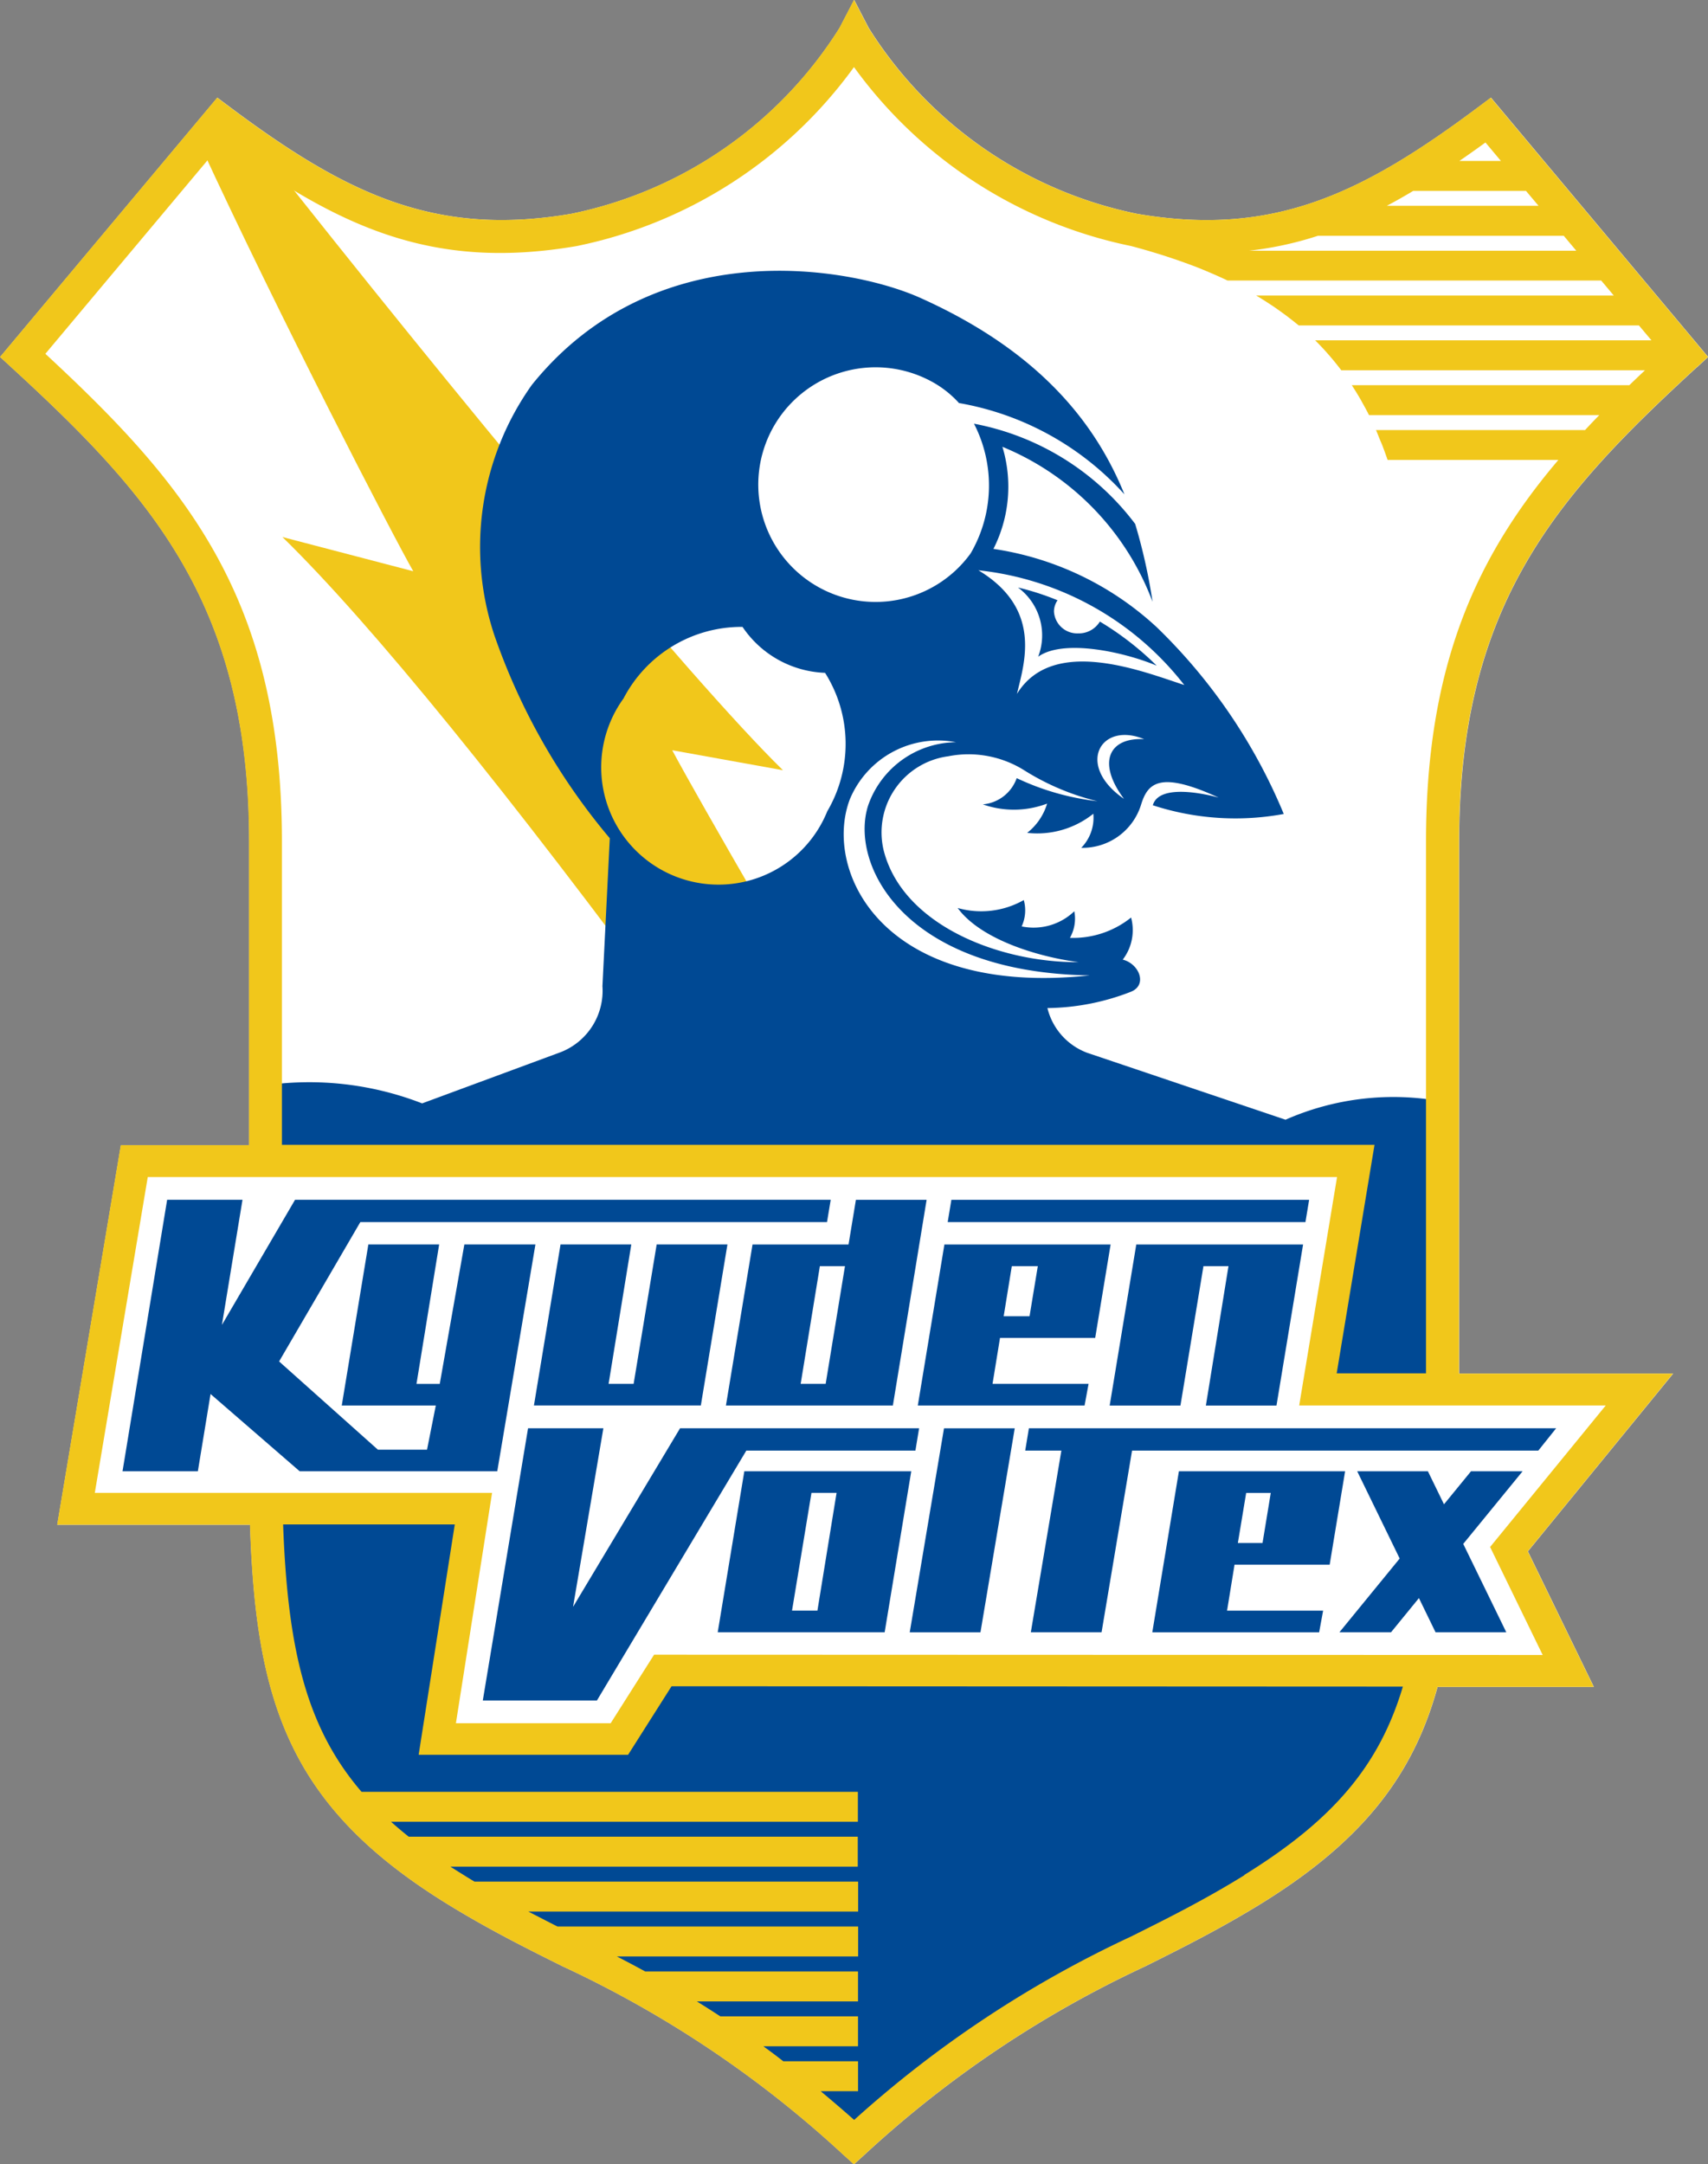
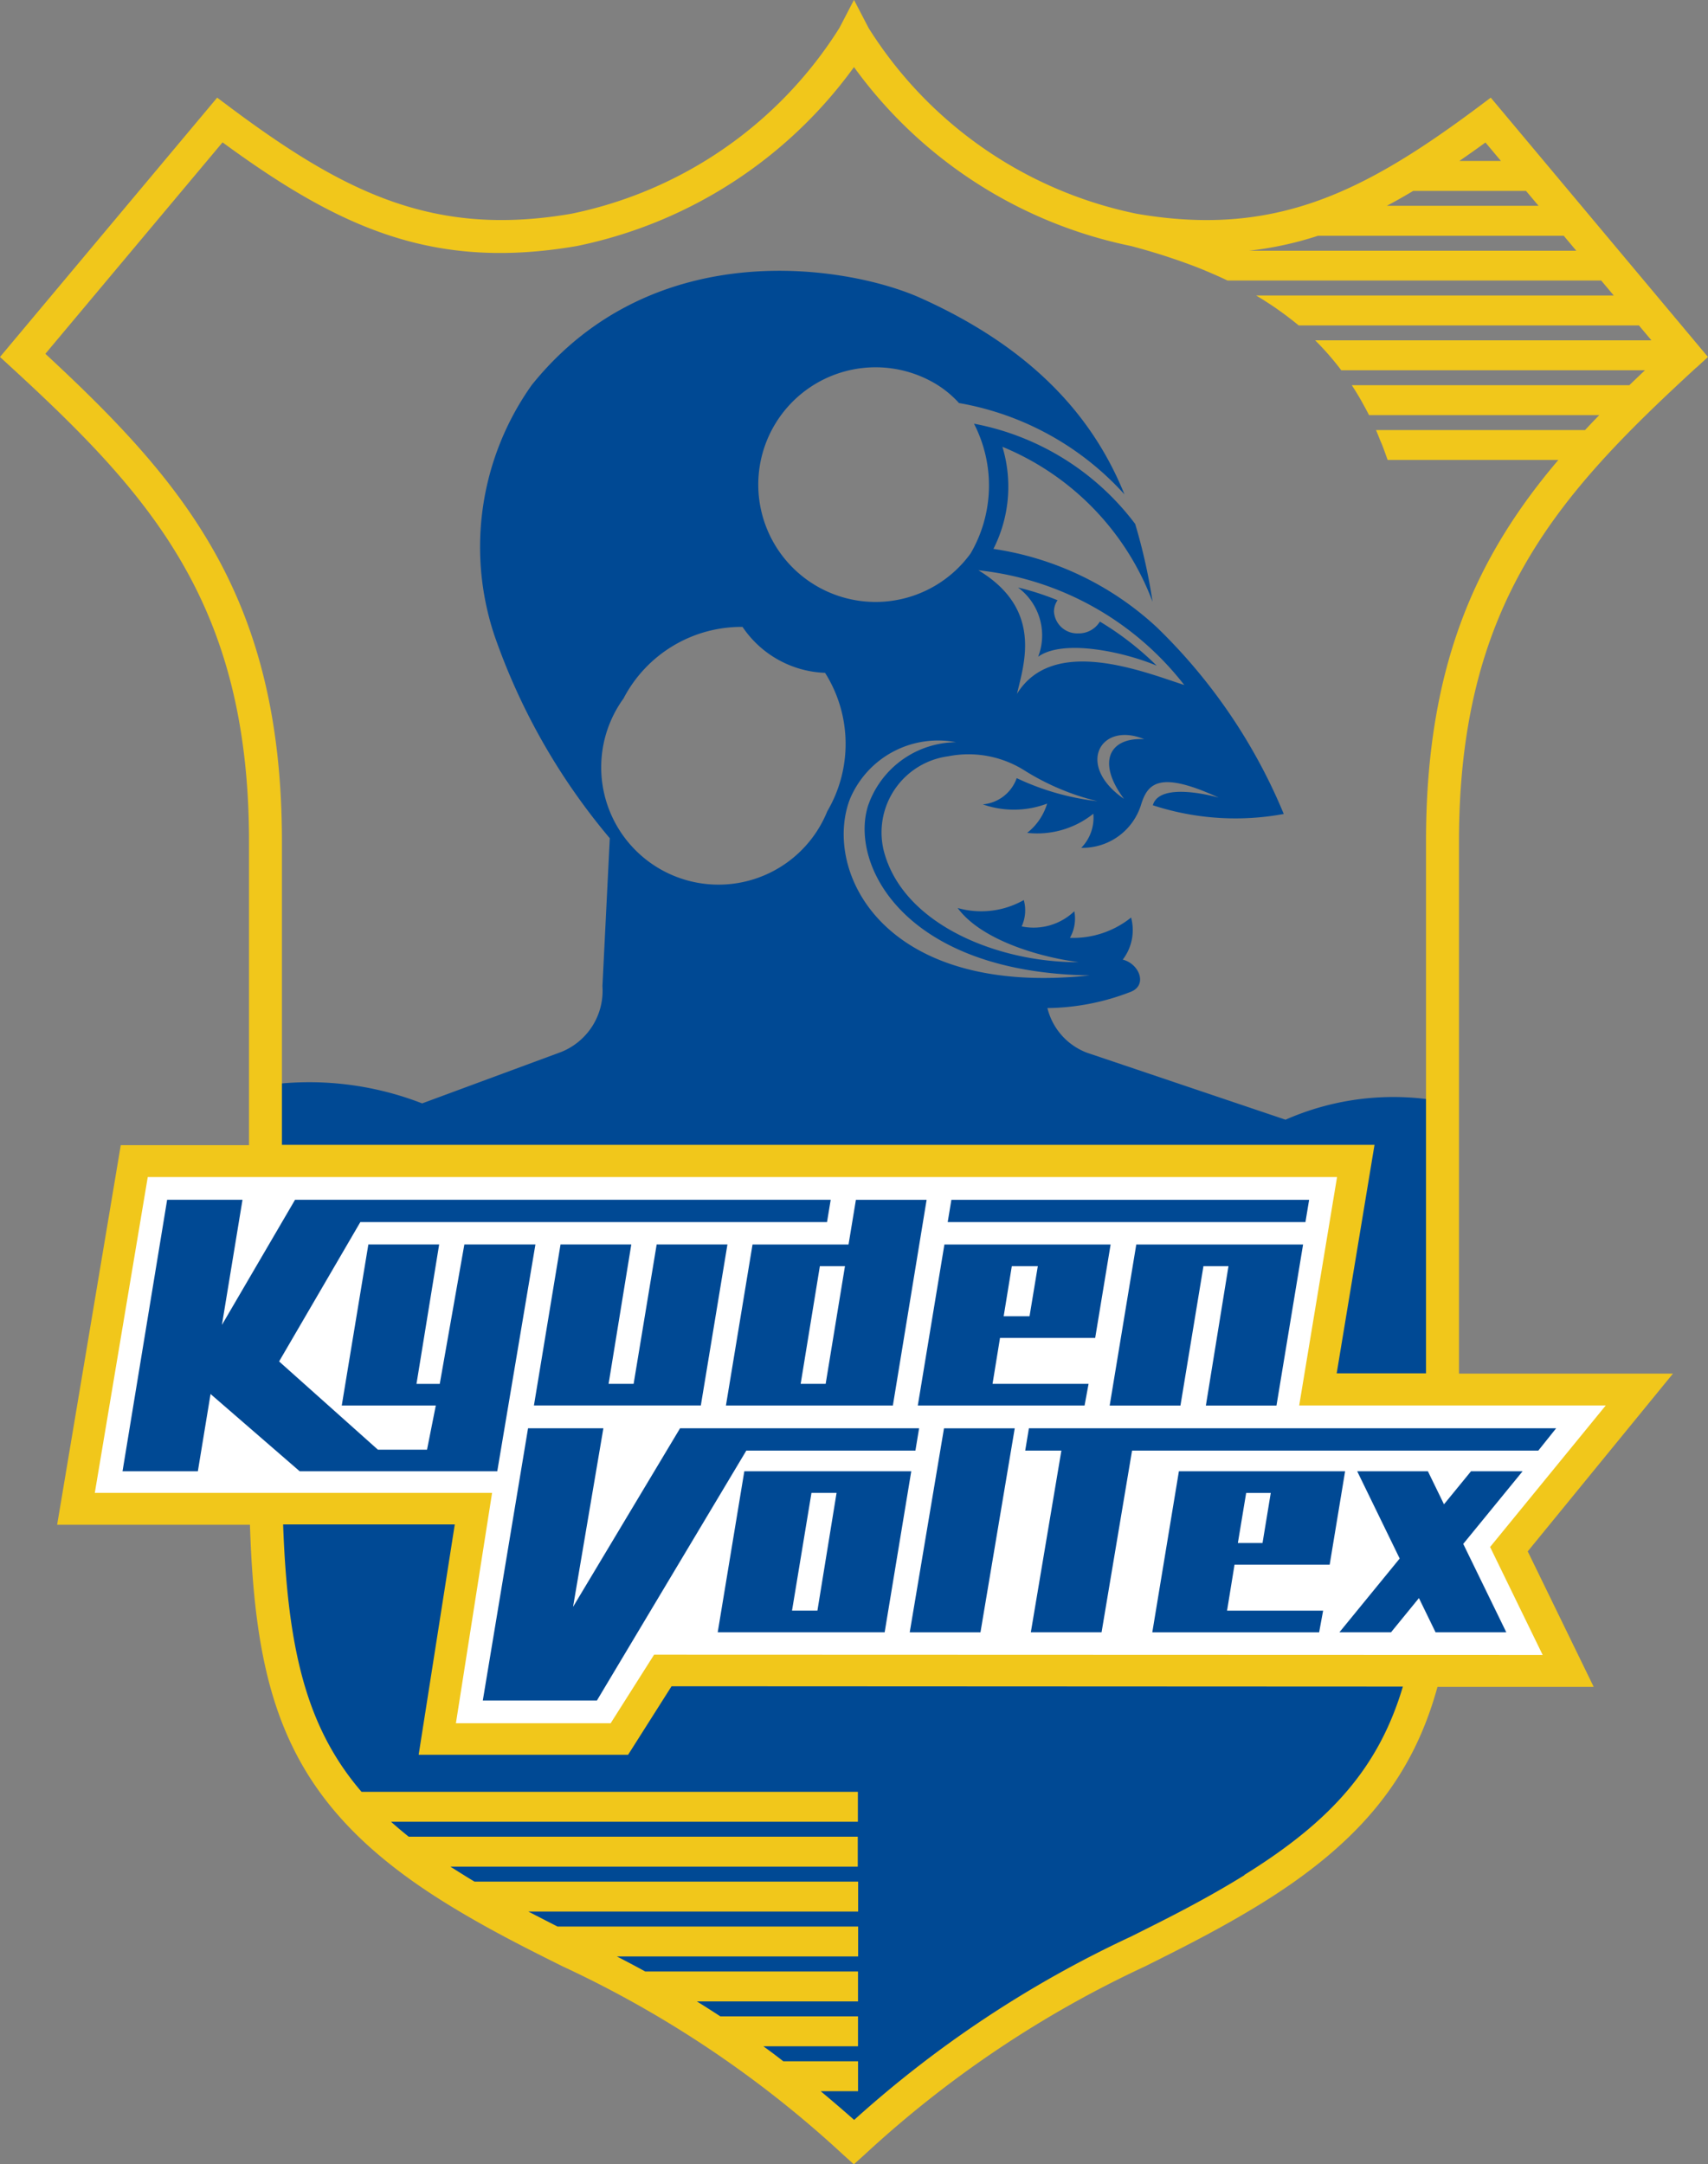
<svg xmlns="http://www.w3.org/2000/svg" width="51.381" height="65.098" viewBox="0 0 51.381 65.098">
  <rect x="0" y="0" width="51.381" height="65.098" fill="#808080" stroke="none" />
  <g transform="translate(-5926.675 -8019.29)">
-     <path d="M173.7,503.005l.348-.321-6.533-7.8-.377.281c-3.51,2.625-6.187,3.914-10.273,3.212a12.477,12.477,0,0,1-8.068-5.589l-.439-.845-.439.845a12.48,12.48,0,0,1-8.068,5.589c-4.087.7-6.764-.587-10.275-3.212l-.375-.281-6.534,7.8.349.321c4.183,3.843,7.143,7.114,7.143,14.263v9.123H126.3l-1.915,11.418h5.8c.175,5.352,1.188,8.467,5.9,11.386,1.232.763,2.383,1.338,3.5,1.894a32.685,32.685,0,0,1,8.435,5.656l.332.3.331-.3a32.718,32.718,0,0,1,8.435-5.656c1.113-.556,2.264-1.131,3.5-1.894,3.07-1.9,4.569-3.884,5.291-6.51h4.7l-1.983-4.075c.443-.544,4.369-5.347,4.369-5.347h-6.437v-16c0-7.149,2.96-10.42,7.143-14.263" transform="translate(5804.013 7527.343)" fill="#fff" />
-     <path d="M142.89,514.514l3.326.6c-2.811-2.743-10.085-11.573-15.626-18.6-.431-.294-.869-.611-1.316-.946l-.6.712c2.345,5.094,5.858,11.876,6.42,12.849l-3.936-1.029c5.4,5.273,16.479,20.366,29.78,40.3.384-.257.738-.514,1.068-.775-8.321-14.579-17.233-29.6-19.12-33.108" transform="translate(5804.013 7527.343)" fill="#f1c71b" />
    <path d="M153.893,511.7c.756-.542,2.574-.147,3.565.269a9.053,9.053,0,0,0-1.709-1.326.741.741,0,0,1-.653.355.7.7,0,0,1-.728-.659.6.6,0,0,1,.108-.337,8.086,8.086,0,0,0-1.19-.384,1.791,1.791,0,0,1,.607,2.082" transform="translate(5804.013 7527.343)" fill="#004994" />
    <path d="M136.35,548.775c3.84,2.375,6.708,2.817,12,7.6,5.294-4.786,8.162-5.228,12-7.6,5-3.093,5.7-6.227,5.7-13.243V525.079a8.048,8.048,0,0,0-4.716.547l-5.971-2.014a1.926,1.926,0,0,1-1.192-1.344,7.091,7.091,0,0,0,2.5-.486c.525-.2.263-.848-.234-.971a1.458,1.458,0,0,0,.251-1.266,2.783,2.783,0,0,1-1.84.611,1.173,1.173,0,0,0,.132-.8,1.77,1.77,0,0,1-1.584.456,1.153,1.153,0,0,0,.064-.793,2.592,2.592,0,0,1-1.989.239c.676.924,2.344,1.457,3.634,1.629-2.378.015-5.289-1.112-5.86-3.362a2.31,2.31,0,0,1,1.941-2.83,3.155,3.155,0,0,1,2.3.429,7.4,7.4,0,0,0,2.188.922,7.732,7.732,0,0,1-2.427-.694,1.187,1.187,0,0,1-1.02.789,2.825,2.825,0,0,0,1.935-.023,1.76,1.76,0,0,1-.6.88,2.7,2.7,0,0,0,1.99-.575,1.291,1.291,0,0,1-.363,1.025,1.841,1.841,0,0,0,1.8-1.3c.2-.645.555-1.028,2.334-.21,0,0-1.77-.517-1.981.23a8.008,8.008,0,0,0,3.939.262,16.708,16.708,0,0,0-3.826-5.622h0a9.207,9.207,0,0,0-4.908-2.351,4.136,4.136,0,0,0,.27-3.071,8.125,8.125,0,0,1,4.517,4.662,16.883,16.883,0,0,0-.523-2.342,7.909,7.909,0,0,0-4.849-3.015,4.056,4.056,0,0,1-.1,3.9,3.529,3.529,0,1,1-1.151-5.155,3.1,3.1,0,0,1,.8.634,8.72,8.72,0,0,1,4.977,2.746c-.847-2.092-2.516-4.285-6.147-5.912-2.118-.946-7.983-1.971-11.679,2.619a8.411,8.411,0,0,0-1.129,7.529,19.239,19.239,0,0,0,3.473,6.108l-.221,4.449a1.983,1.983,0,0,1-1.237,1.978l-4.187,1.548a9.377,9.377,0,0,0-4.718-.543v10.94c0,7.016.7,10.15,5.7,13.243m20.131-32.8c-1.463-1.005-.711-2.34.607-1.795-1.044-.058-1.435.685-.607,1.795m1.814-3.424c-1.235-.4-3.948-1.5-5.033.267.211-.906.784-2.546-1.16-3.718a9.058,9.058,0,0,1,6.193,3.451m-6.842,1.721a2.827,2.827,0,0,0-2.672,1.914c-.552,1.756,1.06,5.008,6.67,5.1-6.247.666-8.033-3.148-7.216-5.3a2.871,2.871,0,0,1,3.218-1.709m-10.027-1.321a4,4,0,0,1,3.58-2.153,3.131,3.131,0,0,0,2.483,1.382,4,4,0,0,1,.067,4.163,3.529,3.529,0,1,1-6.13-3.392" transform="translate(5804.013 7527.343)" fill="#004994" />
    <path d="M173.693,503.005l.349-.321-6.534-7.8-.375.281c-3.511,2.625-6.188,3.914-10.274,3.212a12.48,12.48,0,0,1-8.068-5.589l-.439-.845-.439.845a12.483,12.483,0,0,1-8.068,5.589c-4.086.7-6.763-.587-10.275-3.212l-.375-.281-6.533,7.8.349.321c4.182,3.843,7.142,7.114,7.142,14.263v9.123h-3.858l-1.914,11.418h5.8c.174,5.352,1.186,8.467,5.9,11.386,1.234.763,2.384,1.338,3.5,1.894a32.641,32.641,0,0,1,8.434,5.657l.333.3.333-.3a32.675,32.675,0,0,1,8.434-5.657c1.112-.556,2.263-1.131,3.5-1.894,3.069-1.9,4.568-3.883,5.29-6.509h4.7l-1.985-4.076,4.369-5.347h-6.437v-16c0-7.149,2.96-10.42,7.142-14.263m-6.346-6.767c.077.09.241.288.466.555h-1.25q.387-.266.784-.555m-2.172,1.456h3.392l.378.449H164.38c.264-.139.529-.29.795-.449m-2.871,1.35h7.4l.377.45h-9.851a10.386,10.386,0,0,0,2.079-.45m-2.21,49.309c-1.195.739-2.274,1.279-3.418,1.849a33.519,33.519,0,0,0-8.324,5.514c-.347-.308-.681-.592-1.007-.864h1.124v-.9h-2.248c-.2-.157-.4-.307-.6-.451h2.847v-.9h-4.141c-.24-.157-.475-.307-.707-.45h4.848v-.9h-6.4q-.432-.236-.853-.452h7.257v-.9h-9.043c-.294-.149-.586-.3-.879-.451h9.922v-.9H136.936c-.108-.066-.217-.13-.326-.2-.136-.084-.267-.167-.4-.251h12.256v-.9H134.958q-.279-.222-.533-.45h14.044v-.9H133.538c-1.667-1.941-2.223-4.3-2.359-8.042h5.164c-.245,1.564-1.087,6.929-1.087,6.929h6.3l1.308-2.062,22,.01c-.716,2.4-2.118,4.023-4.773,5.667m2.782-15.089c.259-1.566,1.138-6.873,1.138-6.873H131.143v-9.123c0-7.349-2.932-10.791-7.116-14.67.515-.616,4.825-5.757,5.33-6.36,3.548,2.6,6.371,3.855,10.655,3.119a13.682,13.682,0,0,0,8.34-5.383,13.681,13.681,0,0,0,8.339,5.383h0c.218.058.428.117.635.179.042.014.086.025.128.039.174.052.343.108.508.164.081.026.162.055.24.083.132.047.262.094.389.142s.223.088.333.134l.04.017c.215.09.423.182.626.279H170.83l.378.45H160.45q.21.125.408.256c.063.041.125.082.185.124s.125.089.187.133c.172.125.337.253.5.387h10.235l.377.449H162.226a8.513,8.513,0,0,1,.785.9h9.136c-.159.15-.316.3-.471.449h-8.349q.14.213.269.437c.011.019.02.037.031.057.074.133.149.266.218.406h6.928c-.146.148-.289.3-.429.449h-6.288c.054.125.1.253.157.382l.031.075c.056.145.109.293.161.443h5.136c-2.441,2.875-3.981,6.149-3.981,11.473v16Z" transform="translate(5804.013 7527.343)" fill="#f1c71b" />
    <path d="M162.884,527.35H127.107l-1.593,9.5h11.951l-1.088,6.929h4.655l1.307-2.062,26.731.009-1.582-3.248,3.479-4.257h-9.222Z" transform="translate(5804.013 7527.343)" fill="#fff" />
    <path d="M161.062,534.223l.8-4.843h-5.018l-.8,4.843h2.129l.692-4.193h.753l-.68,4.193Z" transform="translate(5804.013 7527.343)" fill="#004994" />
    <path d="M139.524,529.379l-.8,4.842h5.021l.8-4.842h-2.129l-.693,4.192h-.753l.683-4.192Z" transform="translate(5804.013 7527.343)" fill="#004994" />
    <path d="M155.289,534.222l.12-.651H152.52l.225-1.382h2.863l.464-2.809h-5l-.8,4.842ZM153.1,530.03h.782l-.249,1.508h-.778Z" transform="translate(5804.013 7527.343)" fill="#004994" />
    <path d="M162.662,539.009l.464-2.808h-5l-.8,4.843h5.019l.12-.651h-2.89l.225-1.384Zm-2.512-2.158h.74l-.248,1.508H159.9Z" transform="translate(5804.013 7527.343)" fill="#004994" />
    <path d="M145.075,536.2h-.022l-.8,4.842h5.022l.8-4.842Zm2.177,4.192h-.764l.585-3.542h.755Z" transform="translate(5804.013 7527.343)" fill="#004994" />
    <path d="M166.914,536.2l-.813.994-.484-.994H163.49l1.278,2.625-1.813,2.218h1.553l.839-1.028.5,1.028h2.128l-1.295-2.658,1.786-2.185Z" transform="translate(5804.013 7527.343)" fill="#004994" />
    <path d="M137.621,536.2l1.148-6.822h-2.138l-.74,4.194h-.7l.682-4.194h-2.13l-.8,4.844h2.829l-.264,1.329H134.03l-2.972-2.654,2.444-4.192h14.039l.111-.671H131.538l-2.2,3.764.619-3.764H127.69l-1.342,8.166h2.266l.382-2.323,2.681,2.323Z" transform="translate(5804.013 7527.343)" fill="#004994" />
    <path d="M144.5,534.222h5.022l1.015-6.187h-2.127l-.222,1.345H145.3Zm2.826-4.192h.755l-.581,3.541h-.752Z" transform="translate(5804.013 7527.343)" fill="#004994" />
    <path d="M150.2,535.579l.111-.672h-7.191l-3.219,5.372.912-5.372h-2.266l-1.361,8.188h3.433l4.494-7.516Z" transform="translate(5804.013 7527.343)" fill="#004994" />
    <path d="M150.029,541.044h2.128l1.031-6.136H151.06Z" transform="translate(5804.013 7527.343)" fill="#004994" />
    <path d="M162.044,528.035H151.282l-.111.671h10.762Z" transform="translate(5804.013 7527.343)" fill="#004994" />
    <path d="M153.614,534.907l-.111.672h1.088l-.919,5.464H155.8l.917-5.464h12.221l.537-.672Z" transform="translate(5804.013 7527.343)" fill="#004994" />
  </g>
</svg>